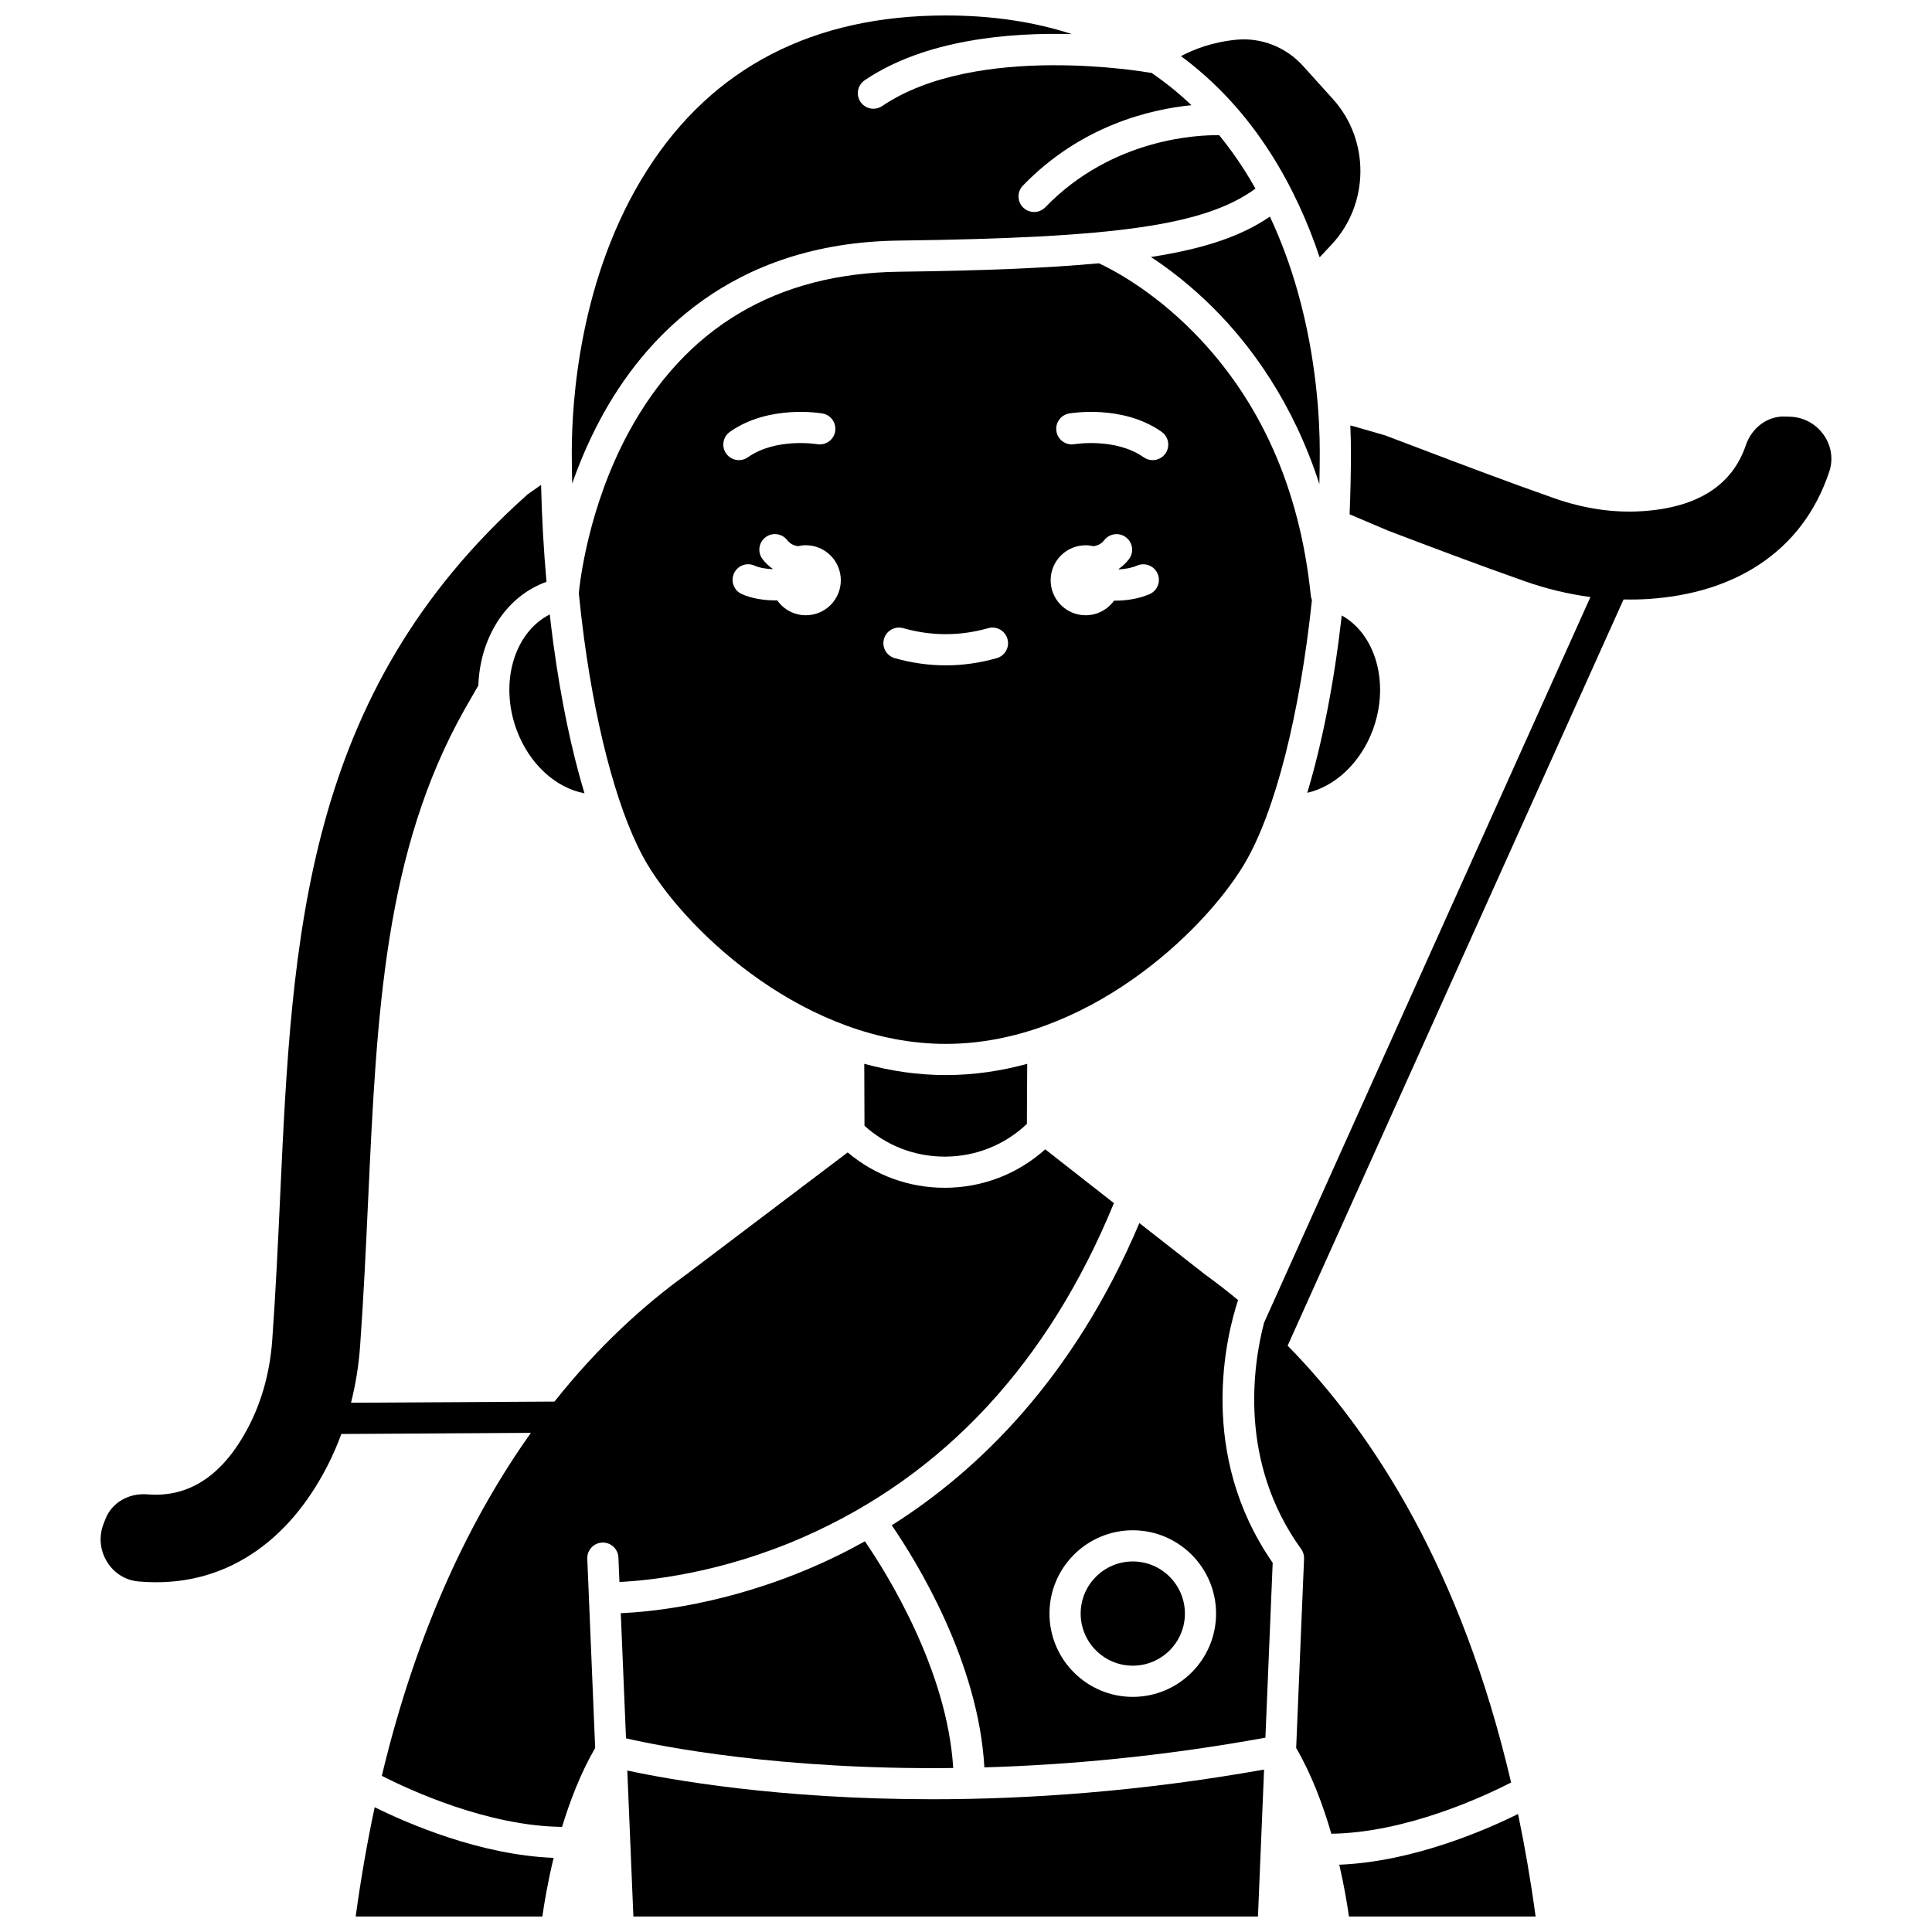
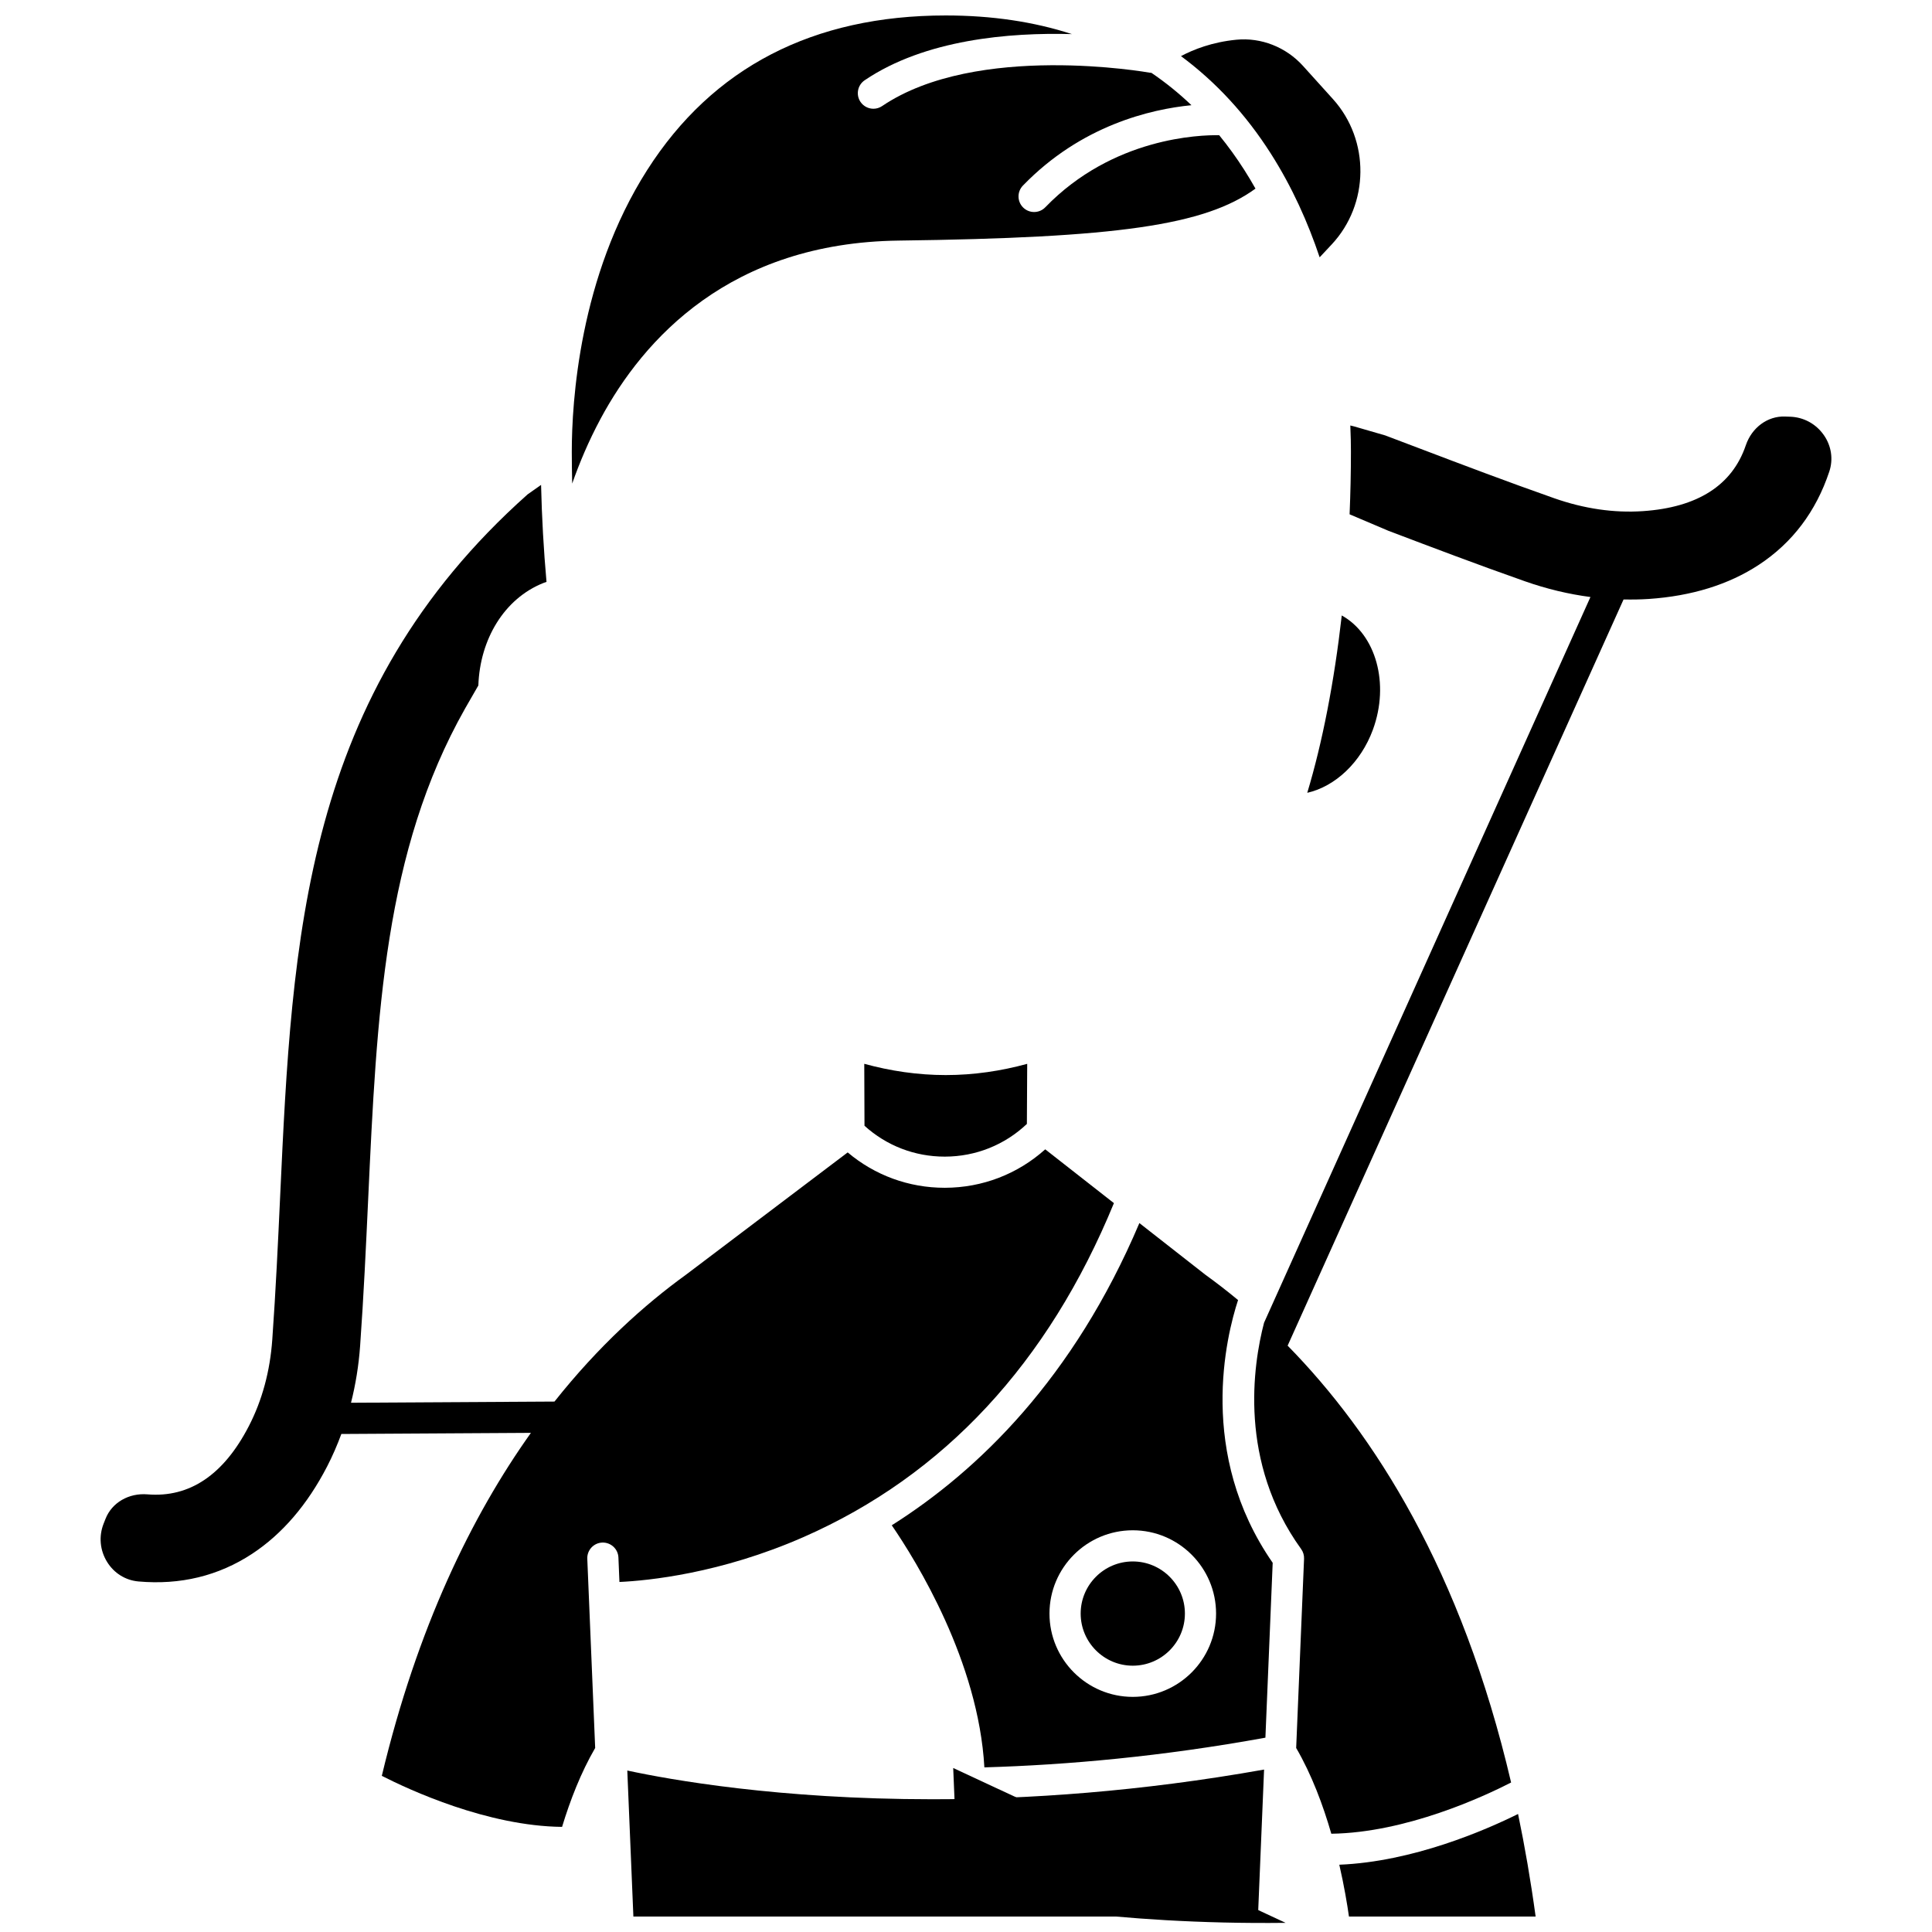
<svg xmlns="http://www.w3.org/2000/svg" width="800px" height="800px" version="1.1" viewBox="144 144 512 512">
  <defs>
    <clipPath id="d">
      <path d="m295 148.09h182v124.91h-182z" />
    </clipPath>
    <clipPath id="c">
      <path d="m238 622h53v29.902h-53z" />
    </clipPath>
    <clipPath id="b">
      <path d="m498 624h53v27.902h-53z" />
    </clipPath>
    <clipPath id="a">
      <path d="m310 612h169v39.902h-169z" />
    </clipPath>
  </defs>
  <g clip-path="url(#d)">
    <path d="m303.13 255.03c11.406-21.25 34.383-46.703 79.059-47.273 57.836-0.738 81.141-4.023 94.527-13.773-0.938-1.664-1.922-3.316-2.969-4.953-2.082-3.262-4.301-6.324-6.648-9.199-5.039-0.094-28.168 0.57-46.082 19.094-0.809 0.84-1.891 1.258-2.969 1.258-1.035 0-2.066-0.387-2.871-1.16-1.641-1.586-1.684-4.199-0.098-5.84 15.449-15.977 33.906-20.246 44.668-21.305-3.328-3.176-6.867-6.035-10.613-8.578-0.141-0.012-0.281-0.008-0.426-0.035-0.453-0.082-45.828-8.137-70.934 8.84-0.711 0.48-1.512 0.711-2.309 0.711-1.324 0-2.625-0.637-3.426-1.816-1.277-1.891-0.781-4.457 1.109-5.734 16.031-10.84 38.395-12.688 54.914-12.23-10.098-3.285-21.25-4.941-33.426-4.941-35.156 0-61.773 13.773-79.109 40.938-18.051 28.277-20 61.652-20 74.691 0 2.793 0.043 5.609 0.109 8.426 1.902-5.438 4.352-11.262 7.492-17.117z" />
  </g>
-   <path d="m280.89 337.38c3.324 9.043 10.352 15.418 18.004 16.855-3.426-11.32-6.258-24.871-8.293-40-0.328-2.441-0.625-4.918-0.906-7.41-9.426 4.789-13.387 18.09-8.805 30.555z" />
  <path d="m507.83 337.38c4.492-12.223 0.781-25.258-8.25-30.277-1.992 17.543-5.133 33.711-9.145 47 7.41-1.684 14.191-8.016 17.395-16.723z" />
  <path d="m480.71 184.59c5.731 8.977 9.926 18.41 13.008 27.598l3.164-3.375c10.043-10.719 10.203-27.656 0.359-38.559l-7.938-8.793c-4.492-4.977-11.094-7.574-17.645-6.934-6.418 0.621-11.379 2.59-14.688 4.344 9.195 6.812 17.156 15.406 23.738 25.719z" />
  <g clip-path="url(#c)">
-     <path d="m238.26 651.9h49.469c0.492-3.473 1.418-9.07 2.988-15.547-19.461-0.758-38.637-9.07-47.418-13.418-1.957 9.145-3.652 18.785-5.039 28.965z" />
-   </g>
-   <path d="m493.65 272.29c0.066-2.852 0.102-5.707 0.102-8.562 0-8.227-0.781-24.555-5.891-42.59-0.004-0.008-0.008-0.02-0.008-0.027-1.828-6.449-4.215-13.113-7.316-19.707-7.32 5.023-16.926 8.438-31.523 10.703 4.852 3.191 10.777 7.711 16.879 13.855 9.508 9.574 20.742 24.586 27.758 46.328z" />
+     </g>
  <path d="m373.04 425.92 0.059 16.418c5.836 5.289 13.32 8.18 21.254 8.18h0.066c8.152-0.016 15.824-3.086 21.715-8.664l0.086-15.926c-6.91 1.891-14.137 2.977-21.574 2.977-7.449 0-14.684-1.09-21.605-2.984z" />
-   <path d="m473.69 373.09c8.297-13.824 14.828-40.129 17.984-70.051-0.18-0.473-0.27-0.934-0.312-1.328-2.918-28.266-13.367-51.699-31.055-69.656-11.293-11.465-22.098-16.906-25.09-18.281-13.734 1.285-30.945 1.957-52.926 2.238-32.543 0.414-56.684 14.777-71.762 42.688-10.621 19.664-12.859 39.559-13.141 42.508 0.402 4.031 0.863 8.016 1.387 11.926 3.516 26.16 9.641 48.016 16.809 59.957 11.031 18.383 42.246 47.551 79.051 47.551 36.809 0 68.023-29.168 79.055-47.551zm-137.25-108.9c-1.312-1.863-0.867-4.441 0.996-5.754 10.305-7.262 23.957-4.957 24.531-4.859 2.246 0.395 3.746 2.539 3.352 4.785-0.395 2.242-2.531 3.738-4.773 3.352-0.172-0.027-10.914-1.766-18.352 3.473-0.723 0.512-1.551 0.754-2.375 0.754-1.297 0-2.574-0.609-3.379-1.75zm21.121 42.859c-3.137 0-5.902-1.562-7.582-3.945-0.121 0-0.238 0.008-0.363 0.008-3.117 0-6.348-0.48-9.027-1.676-2.082-0.93-3.016-3.371-2.086-5.457 0.93-2.082 3.371-3.016 5.457-2.086 1.344 0.602 3.074 0.871 4.809 0.938 0.008-0.023 0.016-0.047 0.023-0.07-1.004-0.703-1.914-1.551-2.703-2.574-1.391-1.809-1.051-4.402 0.758-5.789 1.809-1.391 4.402-1.051 5.789 0.758 0.766 0.996 1.758 1.426 2.828 1.586 0.672-0.156 1.367-0.246 2.09-0.246 5.121 0 9.273 4.152 9.273 9.273 0.008 5.129-4.144 9.281-9.266 9.281zm50.586 11.367c-4.477 1.27-9.023 1.91-13.516 1.91-4.492 0-9.039-0.645-13.516-1.91-2.195-0.621-3.469-2.902-2.848-5.098 0.621-2.195 2.902-3.469 5.098-2.848 7.488 2.121 15.039 2.121 22.527 0 2.191-0.621 4.477 0.652 5.098 2.848 0.625 2.195-0.648 4.477-2.844 5.098zm40.473-16.953c-2.875 1.23-6.09 1.719-9.133 1.719-0.086 0-0.168-0.008-0.25-0.008-1.684 2.344-4.426 3.875-7.531 3.875-5.121 0-9.273-4.152-9.273-9.273s4.152-9.273 9.273-9.273c0.719 0 1.414 0.09 2.086 0.246 1.07-0.16 2.066-0.59 2.832-1.586 1.391-1.809 3.981-2.148 5.789-0.758s2.148 3.981 0.758 5.789c-0.789 1.023-1.695 1.871-2.703 2.574 0.012 0.039 0.031 0.078 0.043 0.121 1.648-0.078 3.348-0.371 4.852-1.012 2.094-0.898 4.523 0.074 5.422 2.172 0.902 2.09-0.07 4.516-2.164 5.414zm4.227-37.273c-0.805 1.141-2.082 1.75-3.379 1.75-0.82 0-1.652-0.246-2.375-0.754-7.461-5.254-18.242-3.492-18.352-3.473-2.246 0.383-4.379-1.121-4.769-3.363-0.391-2.242 1.105-4.375 3.348-4.773 0.574-0.102 14.227-2.402 24.531 4.859 1.863 1.312 2.309 3.891 0.996 5.754z" />
  <path d="m472.1 488.53c-2.938-2.434-5.84-4.672-8.672-6.719-0.043-0.031-0.086-0.062-0.129-0.098l-17.352-13.586c-17.445 41.168-42.707 65.609-65.621 80.09 6.543 9.539 22.973 36.098 24.543 64.156 22.09-0.645 47.176-2.902 74.477-7.871l1.93-46.34c-20.066-28.93-12.301-60.098-9.176-69.633zm-27.902 105.16c-12.172 0-22.074-9.902-22.074-22.074s9.902-22.074 22.074-22.074c12.172 0 22.074 9.902 22.074 22.074s-9.902 22.074-22.074 22.074z" />
  <path d="m627.34 259.31c-2.078-2.984-5.344-4.762-8.957-4.879l-1.379-0.047c-4.566-0.148-8.75 2.914-10.348 7.625-3.594 10.598-12.773 16.469-27.285 17.449-7.664 0.516-15.574-0.637-23.504-3.426-12.25-4.305-24.176-8.828-35.707-13.207-3.035-1.152-6.062-2.301-9.082-3.441l-8.223-2.379-1.008-0.246c0.121 2.684 0.164 5.035 0.164 6.957 0 5.559-0.125 11.098-0.355 16.582l10.297 4.371c11.656 4.422 23.703 8.996 36.18 13.379 5.769 2.027 11.566 3.406 17.352 4.168l-86.5 192.33c-2.926 11.223-6.828 36.879 9.828 59.957 0.543 0.75 0.816 1.664 0.777 2.59l-2.09 50.137c4.125 7.09 7.141 15.199 9.312 22.727 19.859-0.273 40.52-9.918 47.648-13.574-13.133-56.191-36.363-92.484-59.223-115.77l89.023-197.75c2.231 0.043 4.453 0.016 6.668-0.133 11.383-0.766 21.199-3.809 29.18-9.047 8.883-5.832 15.164-14.145 18.672-24.707 1.09-3.266 0.566-6.793-1.441-9.672z" />
  <path d="m439.2 462.84-18.203-14.254c-7.316 6.562-16.652 10.164-26.562 10.188h-0.086c-9.516 0-18.512-3.309-25.703-9.371l-42.777 32.352c-11.125 8.035-23.246 18.957-34.926 33.676l-53.922 0.312c1.223-4.848 2.043-9.875 2.414-15.074 0.945-13.25 1.543-26.137 2.121-38.598 2.301-49.594 4.289-92.422 25.676-130.27l3.535-6.148c0.418-12.16 6.801-22.996 17.242-27.156 0.266-0.105 0.547-0.195 0.82-0.293-0.758-8.48-1.242-17.121-1.441-25.699l-3.559 2.504c-59.414 52.887-62.414 117.54-65.586 185.98-0.57 12.324-1.164 25.066-2.086 38.016-0.594 8.383-2.684 16.098-6.207 22.922-6.672 12.926-15.711 19.016-26.863 18.094-4.961-0.41-9.426 2.188-11.113 6.461l-0.508 1.285c-1.328 3.363-0.996 7.066 0.914 10.16 1.844 2.984 4.871 4.871 8.305 5.176 11.09 0.984 21.215-1.473 30.098-7.305 7.981-5.238 14.676-13.035 19.91-23.172 1.434-2.777 2.676-5.656 3.769-8.605l50.238-0.297c-15.699 22.047-30.102 51.531-39.516 90.895 7.273 3.711 27.984 13.32 47.77 13.523 2.125-7 4.981-14.387 8.773-20.91l-2.09-50.137c-0.094-2.277 1.676-4.203 3.953-4.297 2.281-0.086 4.203 1.676 4.297 3.953l0.27 6.488c7.559-0.348 26.77-2.219 48.855-11.93 37.145-16.332 64.781-46.094 82.188-88.469z" />
  <g clip-path="url(#b)">
    <path d="m498.93 638.17c1.309 5.703 2.113 10.59 2.559 13.734h49.469c-1.297-9.52-2.863-18.57-4.656-27.18-8.73 4.324-27.895 12.652-47.371 13.445z" />
  </g>
-   <path d="m396.61 612.54c-1.582-26.062-17.613-51.633-23.402-60.082-4.586 2.562-9.027 4.738-13.234 6.574-23.32 10.18-43.238 12.125-51.461 12.473l1.383 33.168c9.133 2.098 40.691 8.414 86.715 7.867z" />
+   <path d="m396.61 612.54l1.383 33.168c9.133 2.098 40.691 8.414 86.715 7.867z" />
  <path d="m444.2 557.8c-7.617 0-13.812 6.195-13.812 13.812 0 7.617 6.195 13.812 13.812 13.812 7.617 0 13.812-6.195 13.812-13.812 0-7.613-6.195-13.812-13.812-13.812z" />
  <g clip-path="url(#a)">
    <path d="m310.24 613.21 1.613 38.691h165.52l1.621-38.949c-32.934 5.867-62.703 7.867-87.918 7.867-40.715 0-69.566-5.184-80.836-7.609z" />
  </g>
</svg>